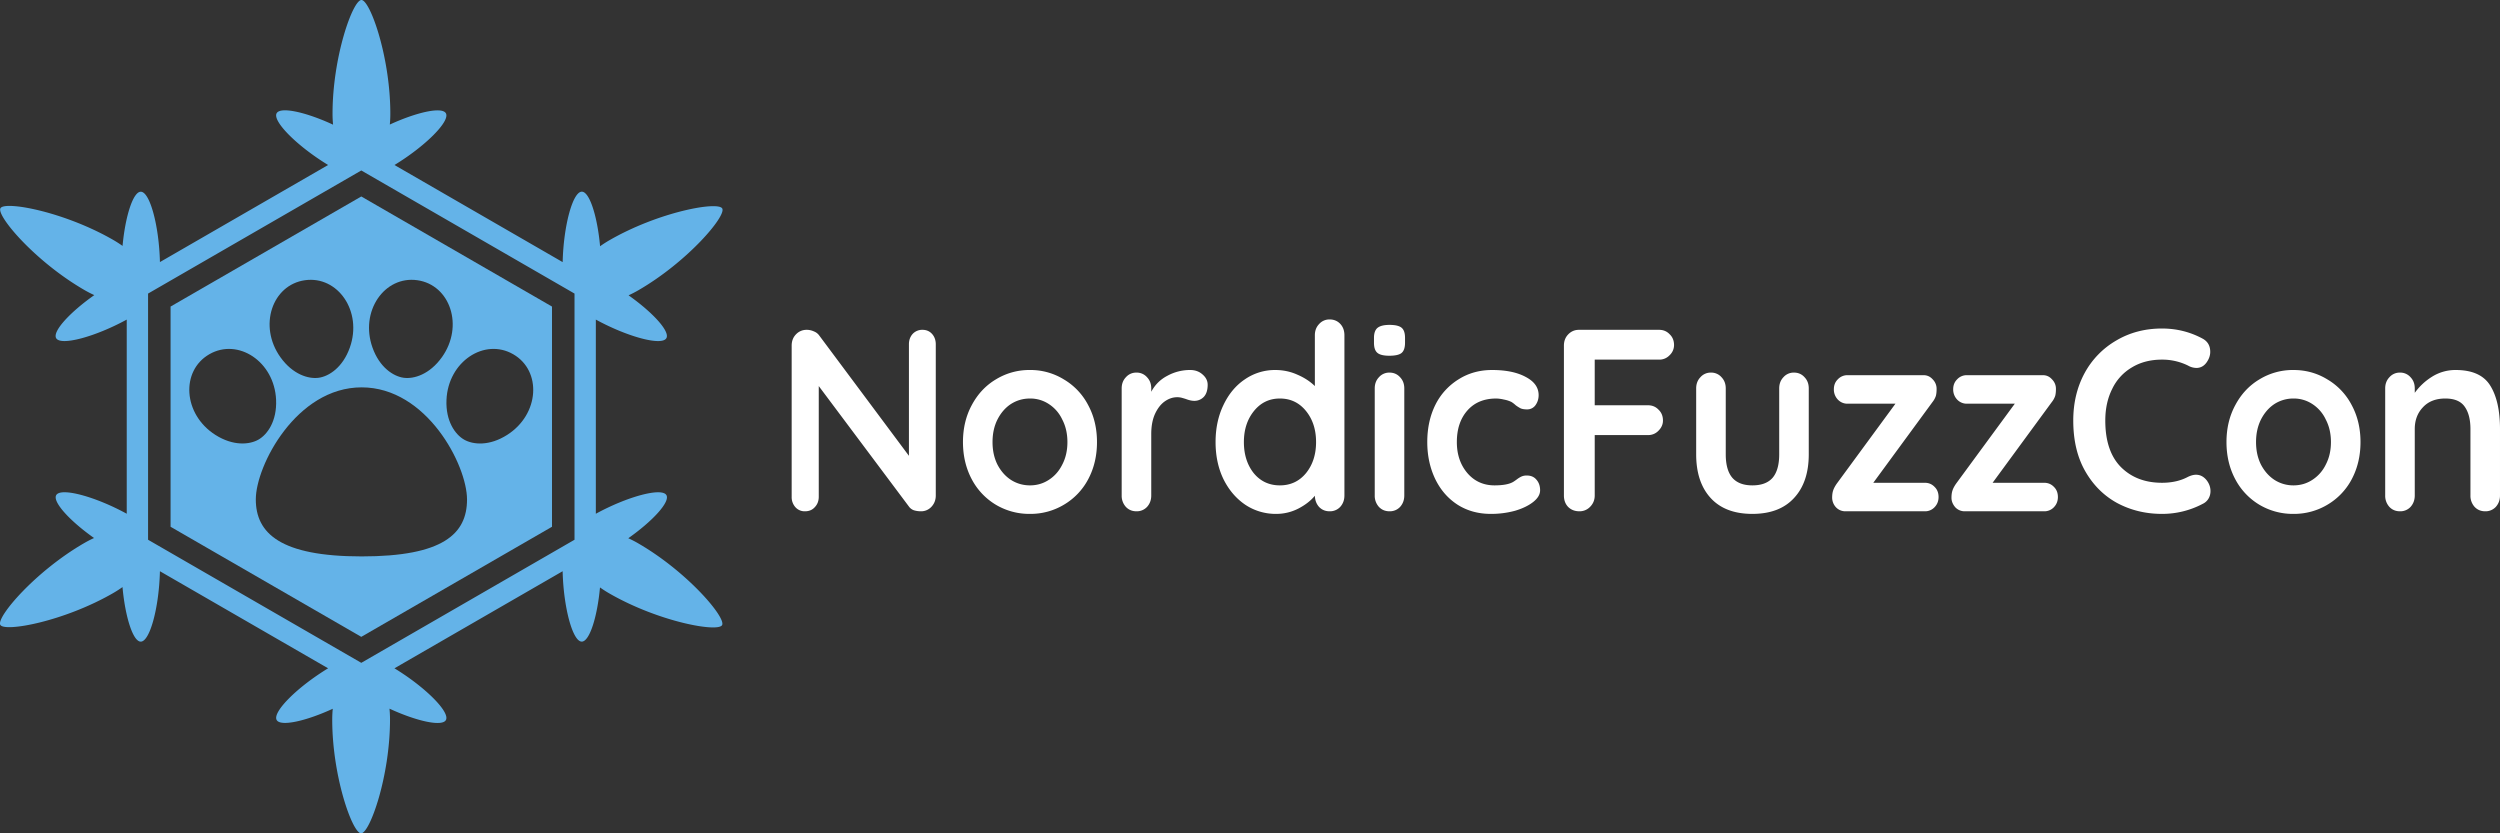
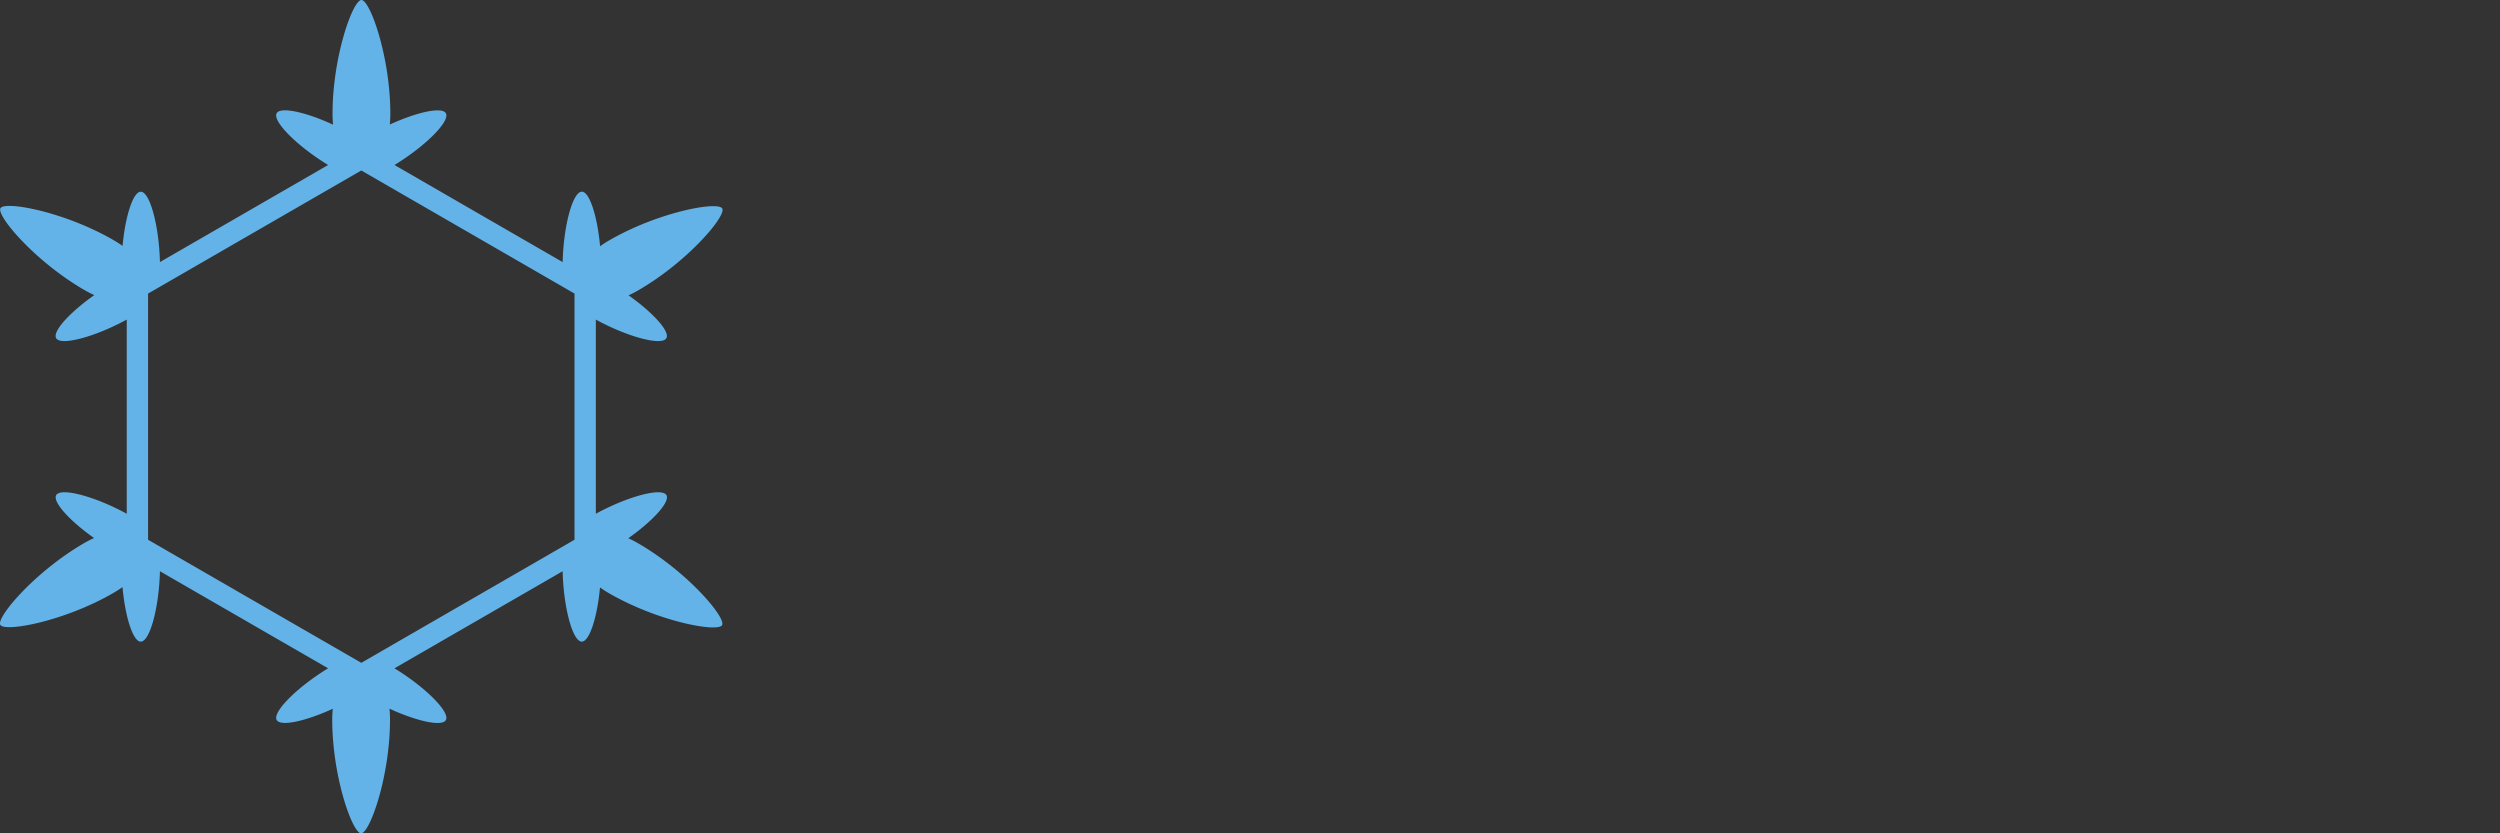
<svg xmlns="http://www.w3.org/2000/svg" width="180" height="60" viewBox="0 0 180 60" fill="none">
  <rect x="0" y="0" width="180" height="60" fill="#333333" stroke="none" />
  <g clip-path="url(#clip0_602_540)">
    <path fill-rule="evenodd" clip-rule="evenodd" d="M45.943 39.116a8.158 8.158 0 00-.706-.363c1.752-1.233 3.026-2.616 2.745-3.102-.33-.572-2.806.096-5.082 1.34V23.01c2.276 1.244 4.749 1.912 5.078 1.34.28-.484-.982-1.858-2.722-3.087a8.18 8.18 0 00.698-.36c3.544-2.046 6.358-5.355 6.047-5.893-.31-.538-4.584.244-8.127 2.29-.239.137-.46.281-.668.43-.192-2.134-.753-3.929-1.314-3.929-.66 0-1.32 2.478-1.38 5.071l-12.11-6.991c2.215-1.348 4.03-3.156 3.7-3.727-.28-.484-2.1-.078-4.035.814.024-.251.037-.513.037-.785 0-4.091-1.46-8.183-2.08-8.183-.622 0-2.081 4.092-2.081 8.183 0 .275.014.54.038.793-1.943-.9-3.778-1.312-4.06-.826-.329.571 1.488 2.382 3.704 3.73l-12.11 6.99c-.06-2.59-.719-5.066-1.378-5.065-.559 0-1.118 1.78-1.313 3.901a8.182 8.182 0 00-.66-.425c-3.545-2.046-7.82-2.828-8.13-2.29-.31.537 2.504 3.847 6.049 5.893.238.138.474.258.706.364-1.752 1.232-3.026 2.615-2.745 3.102.33.57 2.806-.097 5.081-1.34v13.979c-2.275-1.244-4.748-1.91-5.077-1.34-.28.484.982 1.859 2.723 3.088a8.02 8.02 0 00-.699.36c-3.544 2.046-6.36 5.356-6.049 5.894.311.538 4.585-.245 8.13-2.291.238-.138.46-.282.667-.43.192 2.133.753 3.928 1.314 3.928.66 0 1.32-2.478 1.38-5.07l12.109 6.99c-2.215 1.347-4.03 3.156-3.7 3.726.28.484 2.1.079 4.035-.813a8.17 8.17 0 00-.037.784C23.92 55.908 25.38 60 26 60c.622 0 2.081-4.092 2.081-8.185a8.2 8.2 0 00-.038-.792c1.943.9 3.778 1.311 4.059.825.33-.571-1.486-2.381-3.702-3.73l12.11-6.99c.06 2.592.718 5.069 1.377 5.068.56 0 1.119-1.78 1.313-3.901.206.146.425.288.661.425 3.544 2.045 7.817 2.828 8.128 2.29.31-.538-2.503-3.848-6.047-5.894zm-4.578-.254l-15.352 8.862-15.352-8.862V21.137l15.352-8.863 15.352 8.863v17.725z" fill="#64B3E8" />
-     <path fill-rule="evenodd" clip-rule="evenodd" d="M12.28 22.073l13.732-7.927 13.732 7.927v15.854l-13.732 7.926-13.731-7.926V22.073zm6.138 13.884c0-2.438 2.926-8.067 7.62-8.067 4.693 0 7.588 5.602 7.588 8.075 0 2.473-1.724 4.097-7.584 4.097-5.854 0-7.624-1.666-7.624-4.105zM25.19 25.02c-.509 1.438-1.505 2.076-2.241 2.179-.736.103-1.87-.236-2.757-1.478-1.608-2.253-.593-5.214 1.768-5.546 2.36-.33 4.154 2.237 3.23 4.845zm-10.121.487c2.064-1.192 4.69.517 4.81 3.281.066 1.524-.619 2.49-1.263 2.86-.643.372-1.822.482-3.11-.337-2.334-1.486-2.502-4.613-.437-5.804zm17.078 3.28c.12-2.765 2.743-4.473 4.807-3.28 2.064 1.192 1.897 4.319-.437 5.805-1.286.82-2.465.71-3.108.337-.643-.371-1.328-1.337-1.262-2.861zm-.332-3.065c-.886 1.242-2.02 1.58-2.755 1.477-.736-.104-1.733-.742-2.243-2.18-.924-2.61.868-5.176 3.229-4.844 2.36.332 3.377 3.294 1.77 5.547z" fill="#64B3E8" />
-     <path d="M66.418 23.747c.284 0 .515.1.692.298.178.2.266.448.266.747v10.883c0 .323-.106.597-.319.821a1.007 1.007 0 01-.763.317 1.72 1.72 0 01-.496-.074.741.741 0 01-.337-.243l-6.51-8.699v7.971c0 .299-.095.548-.284.747-.177.199-.414.298-.71.298a.883.883 0 01-.69-.298 1.081 1.081 0 01-.267-.747V24.885c0-.323.1-.59.301-.802.213-.224.474-.336.781-.336.177 0 .349.037.514.112a.844.844 0 01.39.298l6.457 8.662v-8.027c0-.299.089-.548.266-.747a.94.94 0 01.71-.298zm12.565 8.083c0 .995-.213 1.89-.639 2.687a4.633 4.633 0 01-1.756 1.83 4.67 4.67 0 01-2.43.653 4.703 4.703 0 01-2.448-.653 4.673 4.673 0 01-1.738-1.83c-.425-.796-.638-1.692-.638-2.688 0-.995.212-1.885.638-2.669.426-.796 1.005-1.412 1.739-1.848a4.602 4.602 0 012.447-.672 4.57 4.57 0 012.43.672 4.602 4.602 0 011.756 1.848c.426.784.639 1.674.639 2.67zm-2.129 0c0-.61-.124-1.152-.372-1.625a2.67 2.67 0 00-.976-1.12 2.42 2.42 0 00-1.348-.392c-.496 0-.952.131-1.365.392-.403.262-.728.635-.976 1.12-.237.473-.355 1.015-.355 1.624 0 .61.118 1.151.355 1.624.248.473.573.84.976 1.102.413.261.869.392 1.365.392.497 0 .946-.131 1.348-.392.414-.262.74-.629.976-1.102.248-.473.372-1.014.372-1.624zm8.838-5.19c.355 0 .65.106.887.317.248.212.373.46.373.747 0 .386-.095.678-.284.877a.927.927 0 01-.674.28c-.178 0-.379-.043-.603-.13a5.934 5.934 0 00-.249-.075 1.293 1.293 0 00-.39-.056c-.307 0-.603.1-.887.299-.284.199-.52.504-.71.914-.177.399-.265.878-.265 1.438v4.424c0 .323-.1.597-.302.821a1.007 1.007 0 01-.763.317c-.307 0-.561-.105-.762-.317a1.185 1.185 0 01-.302-.821v-7.71c0-.323.1-.59.302-.802a.98.98 0 01.762-.336.98.98 0 01.763.336c.201.211.302.479.302.802v.243c.272-.51.662-.896 1.17-1.157a3.39 3.39 0 011.632-.411zM95.734 23c.307 0 .562.106.763.317.2.212.301.486.301.822v11.536c0 .323-.1.597-.302.821a1.007 1.007 0 01-.762.317c-.308 0-.562-.105-.763-.317-.19-.212-.29-.48-.301-.803-.296.361-.698.672-1.207.934a3.476 3.476 0 01-1.578.373 3.948 3.948 0 01-2.217-.653c-.663-.448-1.189-1.064-1.579-1.848-.378-.784-.568-1.674-.568-2.67 0-.995.19-1.885.568-2.669.378-.796.893-1.412 1.543-1.848a3.812 3.812 0 012.182-.672c.568 0 1.1.112 1.596.336.497.212.917.485 1.26.821V24.14c0-.324.1-.591.301-.803a.98.98 0 01.763-.336zM92.15 34.947c.769 0 1.395-.293 1.88-.878.485-.597.727-1.344.727-2.24 0-.896-.242-1.642-.727-2.24-.485-.597-1.112-.896-1.88-.896-.757 0-1.378.299-1.862.896-.485.598-.728 1.344-.728 2.24 0 .896.237 1.643.71 2.24.484.585 1.111.878 1.88.878zm8.959.728c0 .323-.1.597-.301.821a1.008 1.008 0 01-.763.317c-.308 0-.562-.105-.763-.317a1.186 1.186 0 01-.301-.821v-7.71c0-.323.1-.59.301-.802a.98.98 0 01.763-.336c.307 0 .562.112.763.336.201.211.301.479.301.802v7.71zm-1.082-10.062c-.402 0-.686-.068-.851-.205-.166-.137-.249-.38-.249-.728v-.355c0-.348.09-.59.266-.728.178-.137.462-.205.852-.205.414 0 .703.068.869.205.166.137.248.38.248.728v.355c0 .36-.088.61-.266.747-.165.124-.455.186-.869.186zm7.402 1.027c1.006 0 1.816.168 2.43.504.615.324.923.76.923 1.307 0 .273-.077.516-.231.728a.727.727 0 01-.603.298c-.189 0-.343-.025-.461-.074a2.803 2.803 0 01-.355-.224c-.106-.1-.213-.18-.319-.243a2.153 2.153 0 00-.532-.168 2.658 2.658 0 00-.55-.075c-.887 0-1.585.293-2.093.878-.497.572-.745 1.325-.745 2.258 0 .896.254 1.643.763 2.24.508.585 1.158.878 1.951.878.579 0 1.011-.075 1.295-.224.071-.038.165-.1.283-.187.13-.1.249-.174.355-.224a.92.92 0 01.39-.075c.296 0 .527.1.692.299.177.2.266.454.266.765 0 .299-.165.579-.496.84-.332.262-.769.473-1.313.635a6.54 6.54 0 01-1.738.224c-.911 0-1.715-.224-2.413-.672-.685-.448-1.218-1.064-1.596-1.848-.378-.796-.568-1.68-.568-2.65 0-1.009.196-1.905.586-2.689a4.51 4.51 0 011.667-1.829c.71-.448 1.514-.672 2.412-.672zm7.391-.747v3.286h3.831c.307 0 .562.105.763.317.212.2.319.46.319.784 0 .274-.107.516-.319.728a1.008 1.008 0 01-.763.317h-3.831v4.35c0 .323-.113.597-.337.821a1.044 1.044 0 01-.763.317c-.331 0-.603-.105-.816-.317-.201-.212-.302-.485-.302-.821v-10.79c0-.323.101-.59.302-.802.213-.224.473-.336.78-.336h5.765c.308 0 .562.105.763.317.213.2.319.46.319.784a.998.998 0 01-.319.728 1.007 1.007 0 01-.763.317h-4.629zm14.347.934c.307 0 .562.112.763.336.201.211.301.479.301.802v4.742c0 1.344-.355 2.395-1.064 3.154-.698.76-1.697 1.139-2.998 1.139-1.3 0-2.3-.38-2.997-1.139-.698-.759-1.047-1.81-1.047-3.154v-4.742c0-.323.101-.59.302-.802a.98.98 0 01.762-.336.98.98 0 01.763.336c.201.211.302.479.302.802v4.742c0 .759.159 1.325.479 1.698.319.361.798.542 1.436.542.651 0 1.136-.18 1.455-.542.319-.373.479-.94.479-1.698v-4.742c0-.323.1-.59.301-.802a.982.982 0 01.763-.336zm9.417 7.933c.284 0 .52.1.709.299.19.186.284.429.284.728 0 .286-.094.529-.284.728a.936.936 0 01-.709.298h-5.711a.918.918 0 01-.692-.298 1.028 1.028 0 01-.266-.672c0-.212.023-.386.071-.523.047-.15.136-.317.266-.504l4.221-5.75h-3.441a.936.936 0 01-.709-.298 1.04 1.04 0 01-.284-.747c0-.286.094-.522.284-.709a.937.937 0 01.709-.299h5.463c.26 0 .479.1.657.299a.955.955 0 01.283.71c0 .186-.017.348-.053.485a1.469 1.469 0 01-.248.448l-4.257 5.805h3.707zm8.591 0c.284 0 .521.1.71.299.189.186.284.429.284.728 0 .286-.095.529-.284.728a.939.939 0 01-.71.298h-5.711a.92.92 0 01-.692-.298c-.177-.212-.266-.436-.266-.672 0-.212.024-.386.071-.523.047-.15.136-.317.266-.504l4.222-5.75h-3.441a.939.939 0 01-.71-.298 1.042 1.042 0 01-.284-.747c0-.286.095-.522.284-.709a.939.939 0 01.71-.299h5.463c.26 0 .479.1.656.299a.955.955 0 01.284.71c0 .186-.018.348-.053.485a1.497 1.497 0 01-.249.448l-4.257 5.805h3.707zm11.412-10.379c.367.2.55.517.55.952 0 .262-.089.517-.266.766-.189.261-.432.392-.727.392a1.23 1.23 0 01-.603-.168 4.187 4.187 0 00-1.88-.43c-.828 0-1.549.187-2.164.56a3.585 3.585 0 00-1.419 1.55c-.331.66-.497 1.418-.497 2.277 0 1.468.372 2.582 1.117 3.341.757.76 1.745 1.139 2.963 1.139.721 0 1.348-.143 1.88-.43.213-.099.402-.149.567-.149.308 0 .568.137.781.411.177.236.266.492.266.765 0 .2-.047.38-.142.542a.944.944 0 01-.408.373 6.232 6.232 0 01-2.944.728c-1.159 0-2.223-.255-3.193-.765-.97-.523-1.744-1.288-2.324-2.296-.579-1.008-.869-2.228-.869-3.659 0-1.27.272-2.408.816-3.416a6.013 6.013 0 012.288-2.352c.97-.572 2.064-.859 3.282-.859 1.052 0 2.028.243 2.926.728zm11.369 7.449c0 .995-.213 1.89-.638 2.687a4.635 4.635 0 01-1.756 1.83 4.674 4.674 0 01-2.43.653 4.702 4.702 0 01-2.448-.653 4.668 4.668 0 01-1.738-1.83c-.426-.796-.639-1.692-.639-2.688 0-.995.213-1.885.639-2.669.425-.796 1.005-1.412 1.738-1.848a4.602 4.602 0 012.448-.672c.886 0 1.696.224 2.43.672a4.604 4.604 0 011.756 1.848c.425.784.638 1.674.638 2.67zm-2.128 0c0-.61-.125-1.152-.373-1.625a2.671 2.671 0 00-.975-1.12 2.422 2.422 0 00-1.348-.392 2.51 2.51 0 00-1.366.392c-.402.262-.727.635-.976 1.12-.236.473-.355 1.015-.355 1.624 0 .61.119 1.151.355 1.624.249.473.574.84.976 1.102a2.51 2.51 0 001.366.392c.496 0 .946-.131 1.348-.392a2.7 2.7 0 00.975-1.102c.248-.473.373-1.014.373-1.624zm8.979-5.19c1.206 0 2.04.38 2.501 1.139.461.746.692 1.785.692 3.117v4.779c0 .323-.101.597-.302.821a1.006 1.006 0 01-.762.317c-.308 0-.562-.105-.763-.317a1.185 1.185 0 01-.301-.821v-4.779c0-.684-.136-1.22-.408-1.605-.272-.399-.739-.598-1.402-.598-.686 0-1.224.212-1.614.635-.39.41-.585.933-.585 1.568v4.779c0 .323-.101.597-.302.821a1.006 1.006 0 01-.762.317c-.308 0-.562-.105-.763-.317a1.186 1.186 0 01-.302-.821v-7.71c0-.323.101-.59.302-.802a.98.98 0 01.763-.336.98.98 0 01.762.336c.201.211.302.479.302.802v.318a4.404 4.404 0 011.241-1.158 3.166 3.166 0 011.703-.485z" fill="#fff" />
  </g>
  <defs>
    <clipPath id="clip0_602_540">
      <path fill="#fff" d="M0 0h180v60H0z" />
    </clipPath>
  </defs>
</svg>